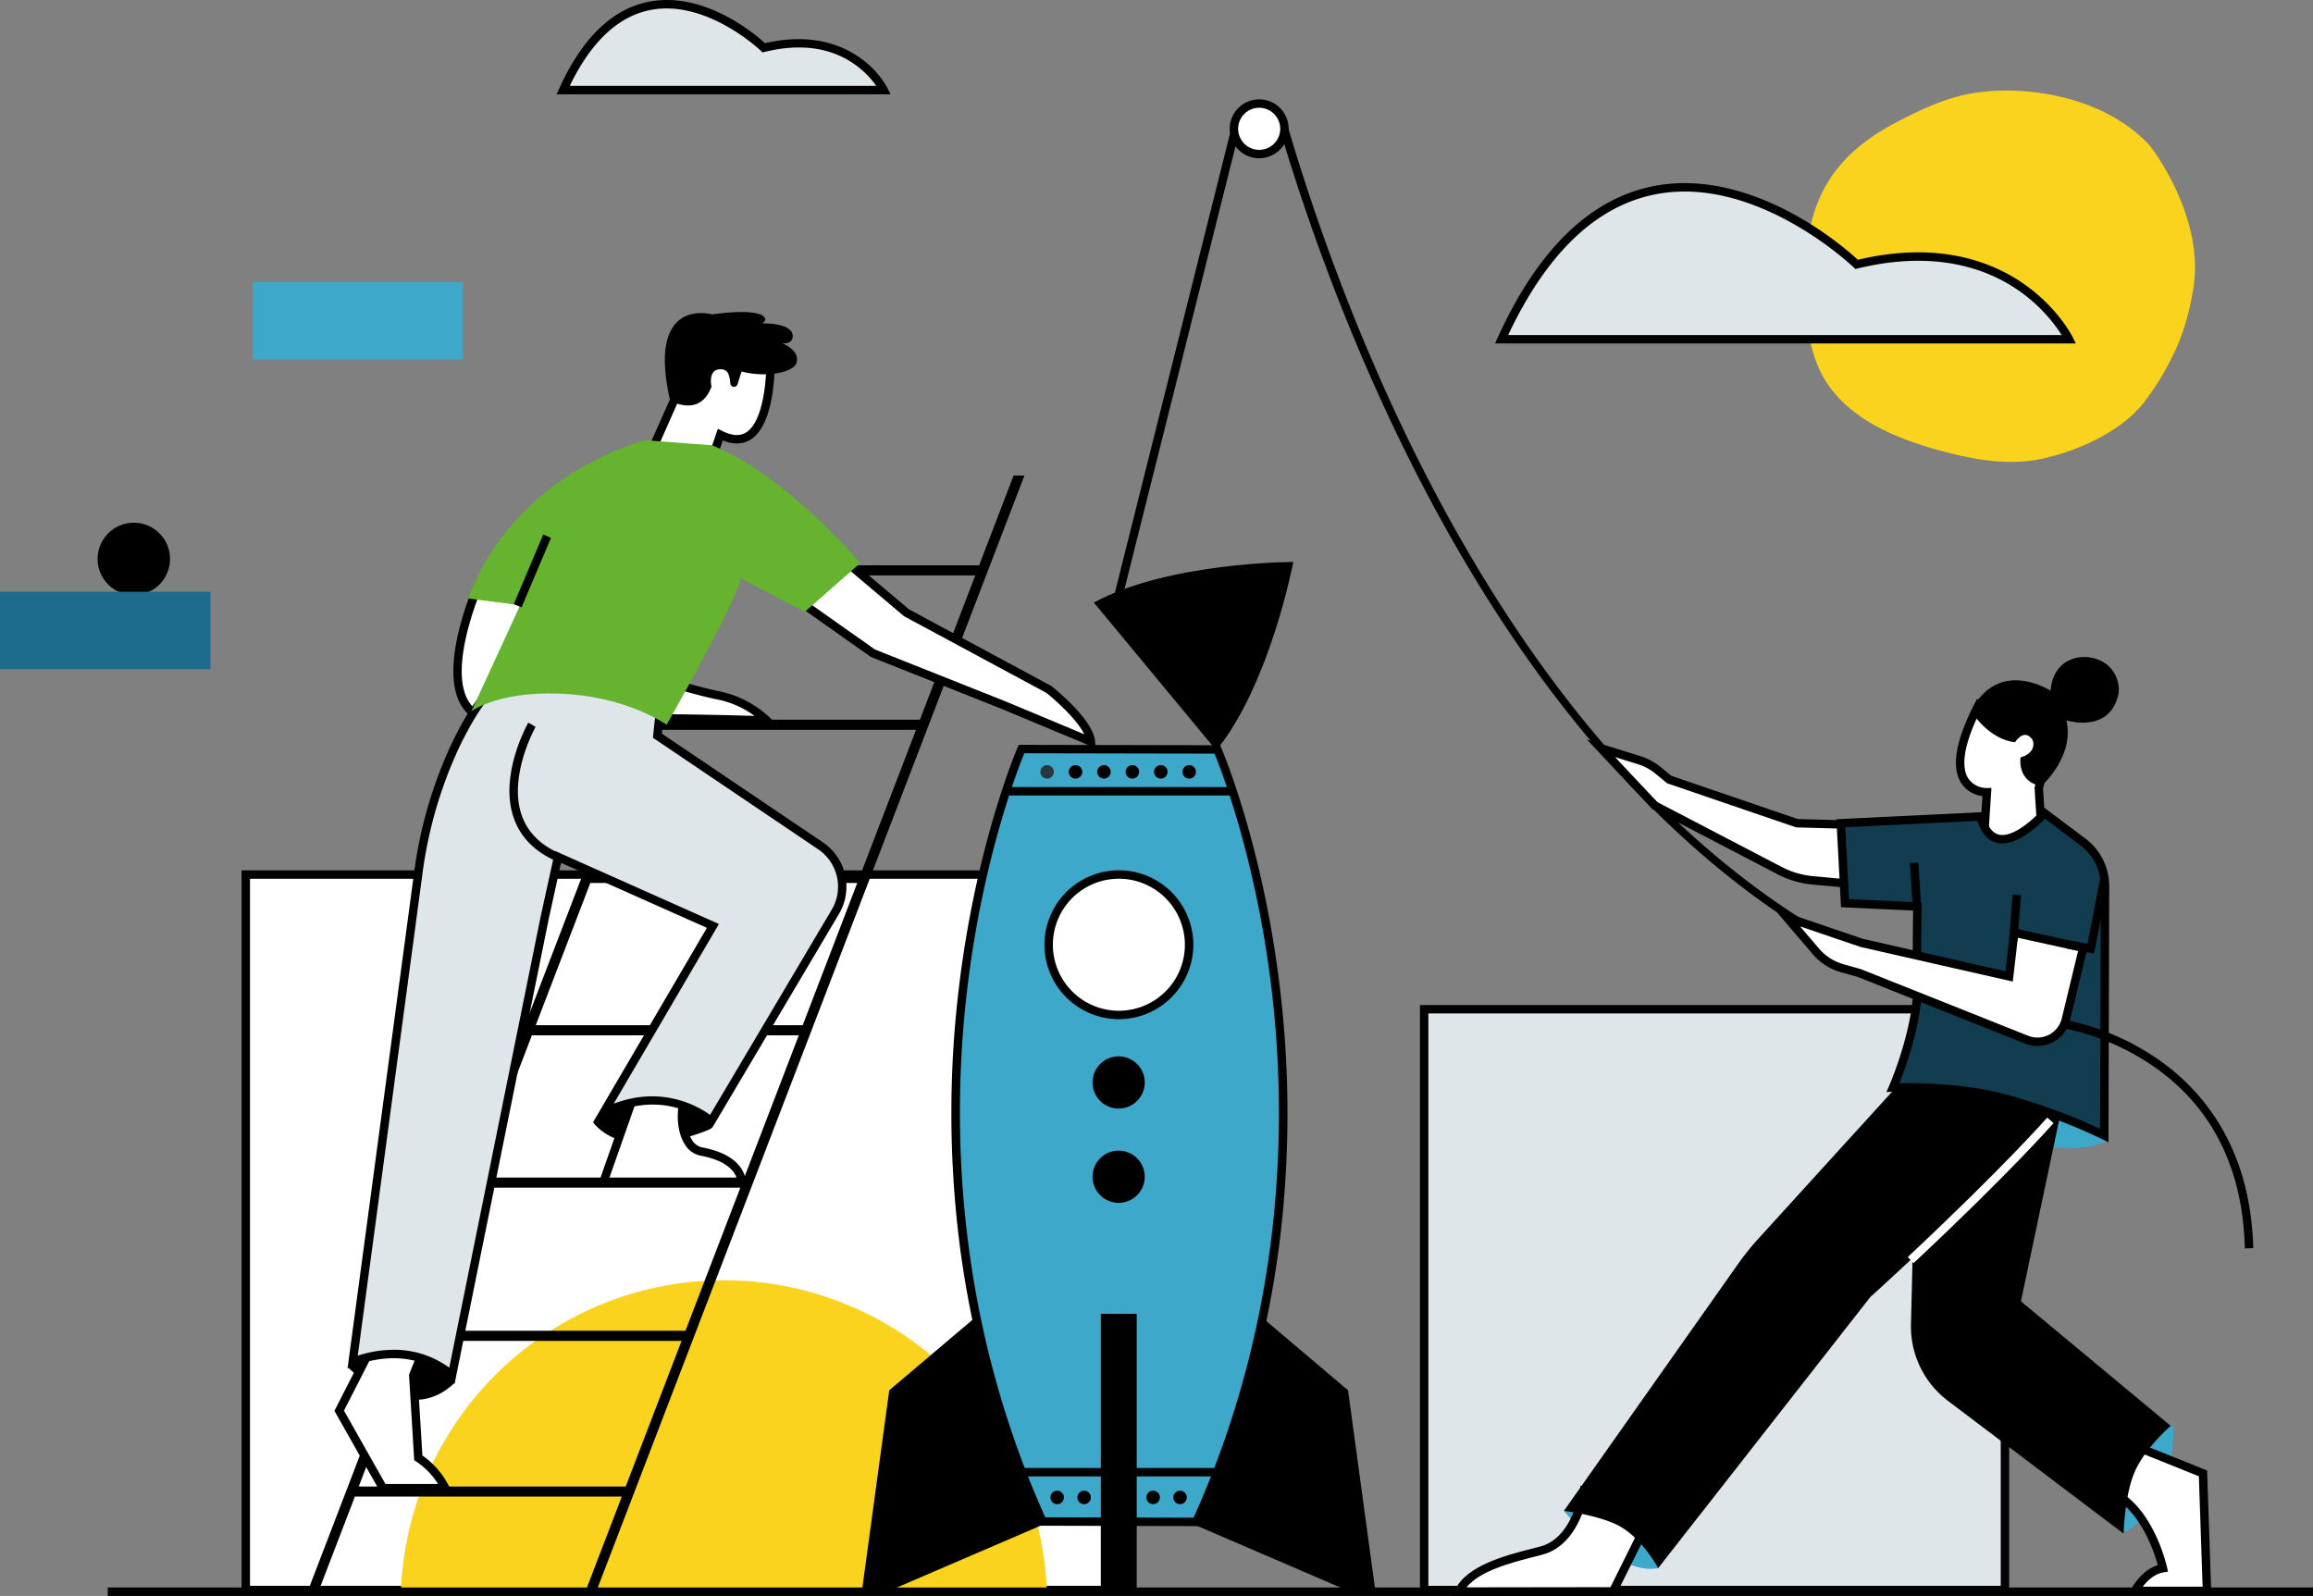
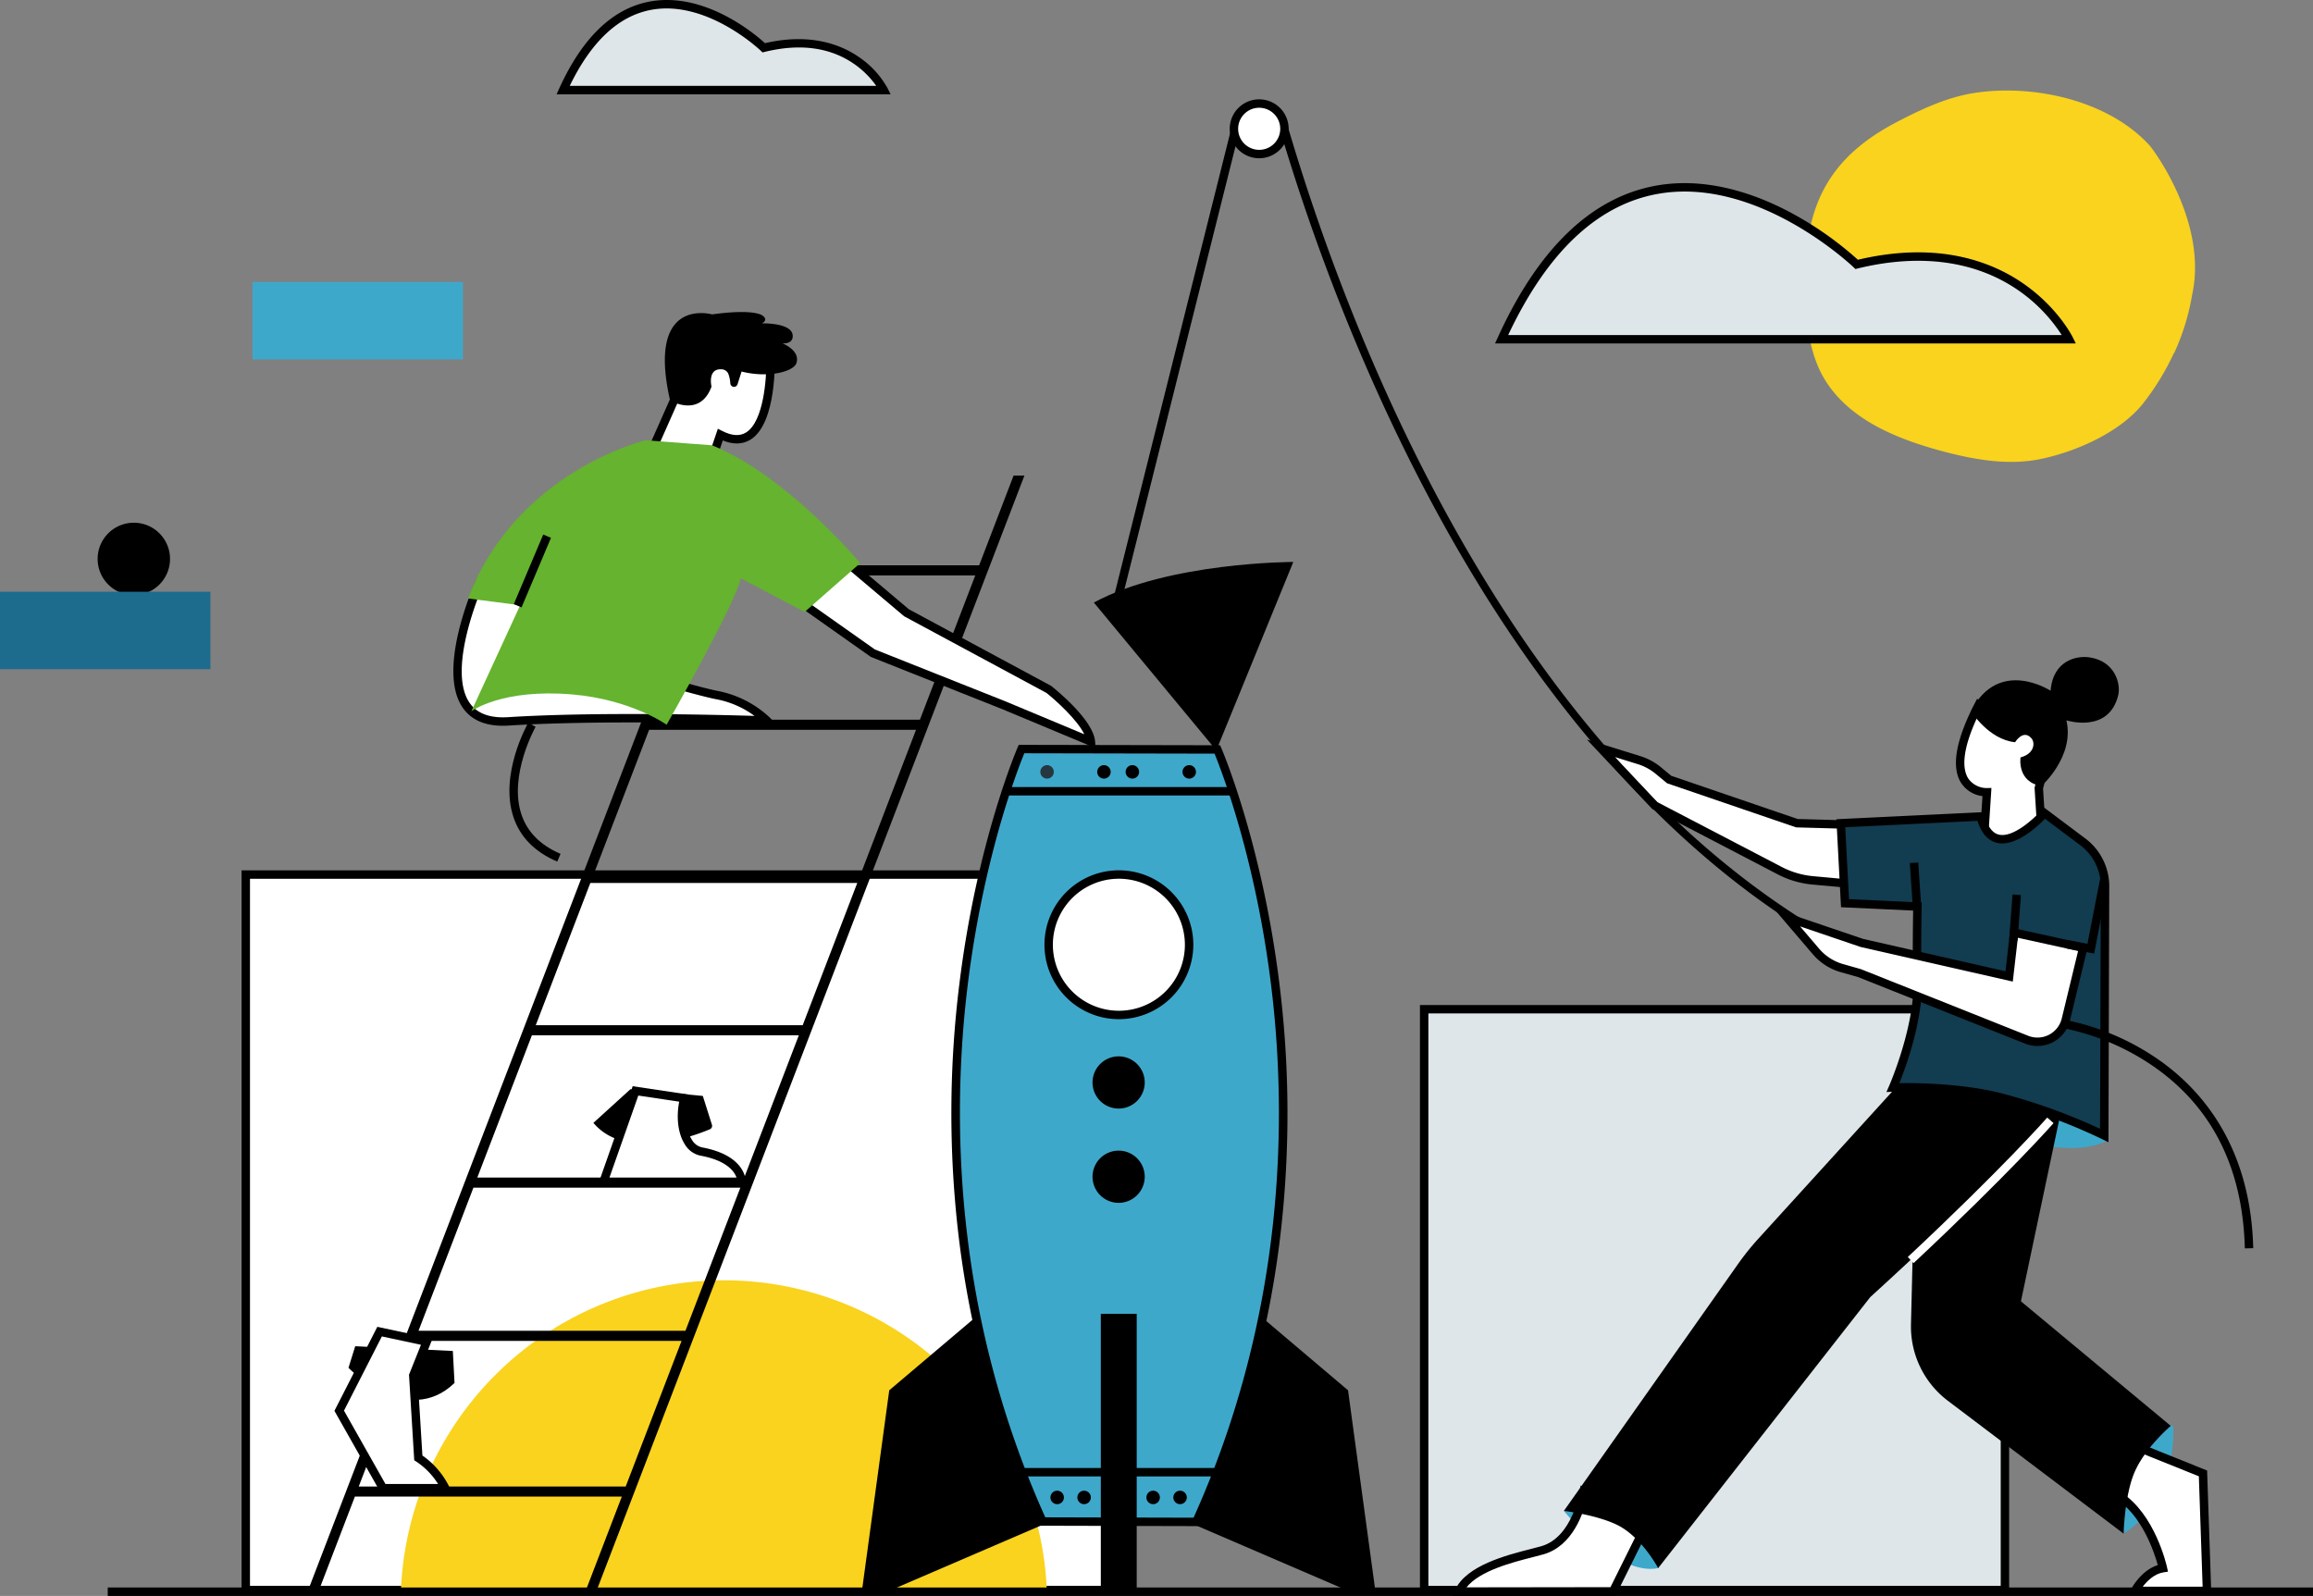
<svg xmlns="http://www.w3.org/2000/svg" id="Gruppe_684" data-name="Gruppe 684" width="735.592" height="507.535" viewBox="0 0 735.592 507.535">
  <rect x="0" y="0" width="735.592" height="507.535" fill="#808080" stroke="none" />
  <defs>
    <clipPath id="clip-path">
      <rect id="Rechteck_630" data-name="Rechteck 630" width="735.592" height="507.535" fill="none" />
    </clipPath>
  </defs>
  <rect id="Rechteck_619" data-name="Rechteck 619" width="276.784" height="227.53" transform="translate(78.163 278.128)" fill="#fff" />
  <path id="Pfad_2770" data-name="Pfad 2770" d="M422.961,747.218H143.5V517.011H422.961Zm-276.784-2.677H420.284V519.688H146.177Z" transform="translate(-66.675 -240.221)" />
  <rect id="Rechteck_620" data-name="Rechteck 620" width="184.701" height="184.701" transform="translate(452.919 320.958)" fill="#dee6e9" />
  <path id="Pfad_2771" data-name="Pfad 2771" d="M1030.878,784.389H843.5V597.011h187.378Zm-184.7-2.677H1028.2V599.688H846.177Z" transform="translate(-391.919 -277.392)" />
  <g id="Gruppe_683" data-name="Gruppe 683">
    <g id="Gruppe_682" data-name="Gruppe 682" clip-path="url(#clip-path)">
      <path id="Pfad_2772" data-name="Pfad 2772" d="M443.571,859.554H238.13a102.789,102.789,0,0,1,205.441,0" transform="translate(-110.643 -353.359)" fill="#f9d31d" />
      <path id="Pfad_2773" data-name="Pfad 2773" d="M407.056,282.511l-10.948,28.53H311.215l10.943-28.53H318.72L182.32,637.994h3.442l11.81-30.784h84.893l-11.81,30.784H274.1l136.4-355.483ZM283.7,604H198.8l17.769-46.309h84.9Zm19-49.521H217.809l17.458-45.506h84.893ZM321.4,505.758H236.5l17.362-45.238h84.893Zm18.588-48.451H255.092l17.357-45.238h84.893Zm18.593-48.451h-84.9l17.464-45.506h84.893Zm18.69-48.718H292.375l17.608-45.886h84.893Z" transform="translate(-84.712 -131.264)" />
      <path id="Pfad_2774" data-name="Pfad 2774" d="M1189.605,137.251a80.643,80.643,0,0,1-9.979,16.25c-7.279,8.974-20.961,15.064-32.32,17.447-10.858,2.26-22.155.063-32.887-2.887-13.179-3.7-26.736-9.289-34.643-20.52a31.468,31.468,0,0,1-2.386-3.955c-5.586-10.858-5.586-27.237-4.519-39.161,1.821-19.706,11.548-31.756,28.681-40.669,7.591-3.953,15.439-7.656,23.911-9.1,18.89-3.138,43.3,2.071,56.484,16.694,1.068,1.192,18.385,24.226,13.493,47.133a74.041,74.041,0,0,1-5.774,18.828Z" transform="translate(-498.237 -24.987)" fill="#f9d31d" />
      <path id="Pfad_2775" data-name="Pfad 2775" d="M892,159.581h180.45s-17.713-35.979-67.531-23.8c0,0-70.851-68.637-112.919,23.8" transform="translate(-414.454 -51.699)" fill="#dee6e9" />
      <path id="Pfad_2776" data-name="Pfad 2776" d="M1072.8,159.768H888.116l.861-1.893c12.809-28.144,29.6-44.365,49.92-48.211,17.493-3.311,34.289,3.407,45.3,9.625a108.265,108.265,0,0,1,19.308,13.869c25.826-6.114,42.966.8,52.825,7.709,10.812,7.582,15.329,16.592,15.516,16.972ZM892.29,157.091h176.031a50.681,50.681,0,0,0-13.637-14.11c-13.6-9.485-31.323-11.924-51.251-7.053l-.718.176-.531-.514c-.3-.294-30.786-29.365-62.8-23.293-18.953,3.593-34.79,18.659-47.093,44.795" transform="translate(-412.649 -50.547)" />
      <path id="Pfad_2777" data-name="Pfad 2777" d="M334.514,29.815h101.98S426.483,9.482,398.33,16.364c0,0-40.041-38.79-63.816,13.451" transform="translate(-155.427 -1.167)" fill="#dee6e9" />
      <path id="Pfad_2778" data-name="Pfad 2778" d="M436.84,29.986H330.63l.861-1.893C338.813,12.005,348.446,2.727,360.125.517c17.528-3.318,33.612,10.319,36.788,13.212,14.637-3.38,24.389.569,30.02,4.517a28.947,28.947,0,0,1,8.957,9.811ZM334.815,27.309h97.473a28.4,28.4,0,0,0-7-6.948c-7.646-5.309-17.217-6.61-28.446-3.865l-.717.175-.532-.513c-.17-.164-17.193-16.385-34.983-13.009C350.3,5.107,341.625,13.231,334.815,27.309" transform="translate(-153.622 0)" />
      <path id="Pfad_2779" data-name="Pfad 2779" d="M383.837,238.847l10.074-22.73,9.779-19.175,19.694,8.094s1.228,33.434-15.968,24.71l-4.46,13.073Z" transform="translate(-178.344 -91.506)" fill="#fff" />
      <path id="Pfad_2780" data-name="Pfad 2780" d="M402.2,242.888l-21.9-4.55,10.777-24.311,10.339-20.274,21.633,8.89.032.861c.031.854.672,20.974-7.59,26.259-2.516,1.609-5.513,1.719-8.926.332Zm-18.11-6.5,16.339,3.394L405,226.374l1.375.7c3.134,1.589,5.642,1.733,7.667.437,5.516-3.527,6.469-17.091,6.379-23.048l-17.746-7.293-9.2,18.044Z" transform="translate(-176.699 -90.025)" />
      <path id="Pfad_2781" data-name="Pfad 2781" d="M436.8,201.546c1.269-4.015-4.459-6.229-4.459-6.229,2.1.128,3.019-.782,3.2-1.666,1.052-5.023-9.764-4.692-9.764-4.692,2.563-1.333-.2-2.743-.2-2.743-3.475-1.425-10.589-.805-15.6-.107-1.515-.394-20.7-4.792-13.364,27.371,0,0,9.456,5.666,13.175-4.406,0,0-1.428-5.974,3.422-5.489a2.378,2.378,0,0,1,2,1.624,10.873,10.873,0,0,1,.556,2.806,1.176,1.176,0,0,0,2.3.3l1.276-4.038c8.36,2.122,16.569.108,17.466-2.731" transform="translate(-183.507 -86.123)" />
      <path id="Pfad_2782" data-name="Pfad 2782" d="M389.538,659.752c-4.851,2.051-26.61,10.291-37.038-2.033l11.778-10.707,23.021,2.141,2.9,9.172a1.166,1.166,0,0,1-.657,1.427" transform="translate(-163.784 -300.624)" />
      <path id="Pfad_2783" data-name="Pfad 2783" d="M207,806.553s18.738,19.273,33.728,4.818l-.535-10.172-31.046-1.511Z" transform="translate(-96.179 -371.562)" />
      <path id="Pfad_2784" data-name="Pfad 2784" d="M214.349,791.011,201.5,816.173,215.42,840.8h19.809a25.05,25.05,0,0,0-8.566-9.637l-1.606-26.233,4.283-10.707Z" transform="translate(-93.624 -367.531)" fill="#fff" />
      <path id="Pfad_2785" data-name="Pfad 2785" d="M235.988,840.816H213.32l-14.658-25.933,13.643-26.719,17.547,3.76-4.76,11.9,1.547,25.266a26.333,26.333,0,0,1,8.489,9.832Zm-21.106-2.677H231.62a23.56,23.56,0,0,0-7-7.169l-.576-.366-1.666-27.214,3.805-9.513-12.434-2.664L201.7,814.818Z" transform="translate(-92.305 -366.208)" />
      <path id="Pfad_2786" data-name="Pfad 2786" d="M278.6,347.011s-20.344,45.506,9.369,43.632c33.2-2.093,82.179-.268,82.179-.268a32.36,32.36,0,0,0-15.526-8.03c-9.1-1.606-61.567-17.667-61.567-17.667l5.354-16.061Z" transform="translate(-126.291 -161.233)" fill="#fff" />
      <path id="Pfad_2787" data-name="Pfad 2787" d="M285.079,390.814c-5.846,0-10.139-1.922-12.779-5.726-8.353-12.037,3.417-38.718,3.922-39.848l.386-.864,22.454,1.82-5.46,16.378c8.179,2.493,51.978,15.8,60.1,17.229a33.444,33.444,0,0,1,16.239,8.4l2.411,2.411-3.408-.127c-.489-.019-49.3-1.8-82.044.266q-.932.059-1.818.059M278.3,347.2c-1.932,4.641-10.52,26.68-3.8,36.364,2.336,3.364,6.45,4.886,12.229,4.521,27.429-1.73,66.033-.774,78.366-.4a29.718,29.718,0,0,0-11.862-5.245c-9.077-1.6-59.58-17.049-61.726-17.706l-1.312-.4,5.248-15.743Z" transform="translate(-125.133 -160.009)" />
      <path id="Pfad_2788" data-name="Pfad 2788" d="M368.672,648.011,358.5,676.921h43.9s.268-7.227-12.849-9.637c-4.849-.891-7.5-8.566-5.354-16.957Z" transform="translate(-166.571 -301.088)" fill="#fff" />
      <path id="Pfad_2789" data-name="Pfad 2789" d="M402.05,676.969H354.97l11.166-31.735,18.085,2.7-.366,1.436c-1.257,4.922-.827,9.868,1.121,12.91a5.045,5.045,0,0,0,3.177,2.4c14.093,2.589,13.957,10.66,13.944,11Zm-43.3-2.677h40.413c-.668-1.912-3.045-5.43-11.493-6.982a7.538,7.538,0,0,1-4.947-3.59c-2.135-3.333-2.786-8.43-1.785-13.573l-13.009-1.941Z" transform="translate(-164.931 -299.798)" />
-       <path id="Pfad_2790" data-name="Pfad 2790" d="M362.932,475.022l-39.4,66.467s-13.92-12.849-34.263-2.677l34.8-59.426-49.254-21.95-.027.134-4.235,19.3L241.087,622.329s-11.778-11.778-31.587-4.283l20.858-155.374a138.329,138.329,0,0,1,10.5-37.759,108.053,108.053,0,0,1,6.21-12.078c3.774-6.237,8.218-11.692,13.288-14.824l48.183.535-.915,8.705L306.4,418.89l51.881,35.019a15.686,15.686,0,0,1,4.65,21.112" transform="translate(-97.341 -184.93)" fill="#dee6e9" />
-       <path id="Pfad_2791" data-name="Pfad 2791" d="M240.493,623.873l-1.763-1.763c-.457-.453-11.456-11.058-30.167-3.978l-2.1.794,21.157-157.6a139.59,139.59,0,0,1,10.607-38.123,109.178,109.178,0,0,1,6.288-12.229c4.354-7.194,8.973-12.332,13.729-15.27l.33-.2,50.041.556-2.211,21.006,51.214,34.57a17.012,17.012,0,0,1,5.05,22.908l-40.24,67.886-1.216-1.122c-.541-.5-13.527-12.078-32.757-2.463l-4.031,2.015,36.321-62.024-46.386-20.672-3.912,17.828ZM221.065,613.02A29.738,29.738,0,0,1,238.81,618.7L267.831,475.44l4.26-19.429.328-1.643,52.149,23.24L291.1,534.76c15.464-5.883,26.94.872,30.649,3.568l38.627-65.164a14.338,14.338,0,0,0-4.253-19.311l-52.547-35.469,2.072-19.682-46.319-.514c-4.281,2.749-8.493,7.515-12.522,14.174a106.653,106.653,0,0,0-6.132,11.927,136.951,136.951,0,0,0-10.4,37.394L209.707,614.9a36.832,36.832,0,0,1,11.358-1.875" transform="translate(-95.931 -183.764)" />
      <path id="Pfad_2792" data-name="Pfad 2792" d="M481.42,326.011l24.091,20.344,45.238,24.359s12.849,10.172,13.384,16.6L536.562,375.8,494.8,359.2,467.5,339.93Z" transform="translate(-217.217 -151.476)" fill="#fff" />
      <path id="Pfad_2793" data-name="Pfad 2793" d="M563.854,387.817l-29.6-12.358-41.885-16.647-.13-.092-28.6-20.19,15.913-15.913,24.925,21.048,45.22,24.349.093.073c1.361,1.078,13.32,10.729,13.887,17.535Zm-70.2-31.375,41.611,16.537,24.99,10.433c-2.285-4.7-9.072-10.79-12.036-13.153l-45.256-24.368L479.7,326.25l-11.926,11.926Z" transform="translate(-215.42 -149.899)" />
      <path id="Pfad_2794" data-name="Pfad 2794" d="M385.073,316.123,402.74,300.6s-23.17-27.786-47.112-37.476l-21.145-1.6S293.526,271.152,278,311.84l16.6,2.141L279.071,347.71s9.693-7.276,32.122-5.354c18.738,1.606,29.98,9.637,29.98,9.637s22.485-39.617,23.556-46.577Z" transform="translate(-129.168 -121.512)" fill="#65b32e" />
      <rect id="Rechteck_621" data-name="Rechteck 621" width="24.03" height="2.677" transform="translate(163.393 192.127) rotate(-67.056)" />
      <path id="Pfad_2795" data-name="Pfad 2795" d="M317.819,473.461c-7.109-3.047-11.788-7.787-13.906-14.089-4.561-13.565,4.324-29.428,4.7-30.1l2.327,1.323c-.087.154-8.673,15.509-4.491,27.93,1.867,5.544,6.045,9.74,12.42,12.472Z" transform="translate(-140.605 -199.456)" />
      <path id="Pfad_2796" data-name="Pfad 2796" d="M1171.6,466.659l1.324-20.347s-17.353.558-2.519-28l23.611,9.248-4.6,17.435,1.376,21.81Z" transform="translate(-541.022 -194.364)" fill="#fff" />
      <path id="Pfad_2797" data-name="Pfad 2797" d="M1191.054,466.7l-22.048-.173,1.331-20.442a9.5,9.5,0,0,1-6.809-4.217c-3.2-5.076-1.674-13.7,4.524-25.628l.555-1.068,25.842,10.122L1189.6,443.67Zm-19.193-2.827,16.34.128-1.3-20.592,4.351-16.491-21.373-8.372c-6.536,12.966-5.862,19.047-4.1,21.873a7.174,7.174,0,0,0,5.943,3.1l1.462-.034-.089,1.459Z" transform="translate(-539.86 -192.902)" />
      <path id="Pfad_2798" data-name="Pfad 2798" d="M1184.848,417.384s2.608-4.336,5.251-1.2c1.123,1.332.99,4.812-3.511,6.022,0,0-1.233,7.817,6.645,9.1,0,0,10.61-9.328,7.948-20.884,0,0,13.416,4.331,16.46-7.927.914-3.682-1-10.91-9.143-12.109-4.029-.593-11.567.907-12.35,10.621,0,0-16.438-10.773-25.322,6.479,0,0,5.572,9.02,14.023,9.895" transform="translate(-544.006 -181.336)" />
      <path id="Pfad_2799" data-name="Pfad 2799" d="M929,895.188s16.6,20.879,29.98,18.2l1.606-4.283-25.162-16.6Z" transform="translate(-431.645 -414.691)" fill="#3ea8cb" />
      <path id="Pfad_2800" data-name="Pfad 2800" d="M1128.5,637.006s44.17,28.91,66.12,18.2l-5.354-14.99-50.86-10.707Z" transform="translate(-524.338 -292.492)" fill="#3ea8cb" />
      <path id="Pfad_2801" data-name="Pfad 2801" d="M1256.424,877.057s16.061-8.566,15.526-33.728l-8.031-4.818L1250,869.562Z" transform="translate(-580.793 -389.601)" fill="#3ea8cb" />
-       <path id="Pfad_2802" data-name="Pfad 2802" d="M713.212,333.812s-39.587.007-63.428,12.91l38.941,47.008c17.114-21.024,24.487-59.918,24.487-59.918" transform="translate(-301.912 -155.101)" />
+       <path id="Pfad_2802" data-name="Pfad 2802" d="M713.212,333.812s-39.587.007-63.428,12.91l38.941,47.008" transform="translate(-301.912 -155.101)" />
      <path id="Pfad_2803" data-name="Pfad 2803" d="M906.362,886.413s-2.3,15.281-13.1,18.438c-6.295,1.839-22.771,4.71-26.621,13.2l49.011-.069,10.072-20.275Z" transform="translate(-402.671 -411.858)" fill="#fff" />
      <path id="Pfad_2804" data-name="Pfad 2804" d="M862.761,917.529l.859-1.894c3.536-7.8,16.382-11.074,24.057-13.03,1.332-.339,2.482-.633,3.406-.9,9.843-2.876,12.131-17.209,12.153-17.353l.3-1.948,22.144,12.917-11,22.137Zm42.74-30.881c-1.031,4.378-4.432,14.925-13.667,17.623-.968.283-2.14.581-3.5.927-6.484,1.653-16.9,4.307-21.113,9.647l45.794-.065,9.146-18.411Z" transform="translate(-400.868 -409.994)" />
      <path id="Pfad_2805" data-name="Pfad 2805" d="M1262.374,858.511l22.273,8.95,1.273,37.359H1263s3.4-6.368,8.915-7.217c0,0-3.776-17.23-14.91-23.523Z" transform="translate(-584.045 -398.894)" fill="#fff" />
      <path id="Pfad_2806" data-name="Pfad 2806" d="M1285.891,904.626h-26.54l1.05-1.968c.139-.262,3.217-5.931,8.46-7.576-1.113-4.016-5.171-16.416-13.933-21.369l-.971-.548,6.2-17.952,24.387,9.8Zm-21.807-2.677h19.037l-1.2-35.1-20.159-8.1L1257.2,871.96c10.778,6.893,14.445,23.117,14.6,23.824l.305,1.393-1.409.217c-2.944.453-5.263,2.8-6.616,4.556" transform="translate(-582.632 -397.361)" />
      <path id="Pfad_2807" data-name="Pfad 2807" d="M1137.221,629.511l-2.041,84.144a29.58,29.58,0,0,0,11.734,24.314l55.89,42.247s.268-12.046,3.48-19.541c3.334-7.78,11.51-14.723,11.51-14.723l-47.648-39.617,14.336-67.991Z" transform="translate(-527.44 -292.492)" />
      <path id="Pfad_2808" data-name="Pfad 2808" d="M1038.482,638.011,1088,642.026s3.748,7.5-61.567,66.921L958.98,795.141s-5.354-10.172-13.384-13.919c-6.74-3.145-16.6-4.283-16.6-4.283l55.384-78.517a83.117,83.117,0,0,1,6.439-8.024Z" transform="translate(-431.645 -296.442)" />
      <path id="Pfad_2809" data-name="Pfad 2809" d="M1030.537,468.8l-17.215-.473-40.609-13.882-3.447-2.85a18,18,0,0,0-6.135-3.32L951,444.511l17.132,18.2,39.708,20.7a28.455,28.455,0,0,0,10.565,3.1l13.472,1.231Z" transform="translate(-441.867 -206.535)" fill="#fff" />
      <path id="Pfad_2810" data-name="Pfad 2810" d="M1029.453,486.8l-15.04-1.374a29.671,29.671,0,0,1-11.062-3.25l-39.909-20.8-20.772-22.07,16.987,5.271a19.248,19.248,0,0,1,6.591,3.567l3.259,2.695,40.185,13.737,18.224.5Zm-64.372-27.588,39.507,20.591a27,27,0,0,0,10.069,2.958l11.9,1.087-1.143-16.162-16.205-.445-41.034-14.027-3.635-3.007a16.585,16.585,0,0,0-5.679-3.072l-7.274-2.258Z" transform="translate(-437.997 -204.118)" />
      <path id="Pfad_2811" data-name="Pfad 2811" d="M1117.859,512.724s-.307,17.494,0,21.95c1.071,15.526-7.763,35.6-7.763,35.6s17.935-.8,33.46,2.944a182.934,182.934,0,0,1,33.728,12.313l.241-79.266a17.538,17.538,0,0,0-7.015-14.083l-12.232-9.173s-15.793,17.935-20.344,1.071l-44.435,2.141,1.338,25.43Z" transform="translate(-508.078 -224.424)" fill="#123c50" />
      <path id="Pfad_2812" data-name="Pfad 2812" d="M1177.4,586.118l-1.928-.959a183.01,183.01,0,0,0-33.445-12.211c-15.154-3.658-32.909-2.916-33.087-2.909l-2.152.1.867-1.972c.087-.2,8.688-19.961,7.653-34.971-.262-3.8-.089-16.6-.024-20.765l-22.934-1.066-1.473-27.983,46.854-2.258.281,1.04c.966,3.578,2.5,5.637,4.562,6.118,4.535,1.063,11.273-5.217,13.486-7.725l.818-.927,13.221,9.915a18.957,18.957,0,0,1,7.55,15.158ZM1113.03,567.3c6.3,0,18.611.392,29.62,3.049a184.433,184.433,0,0,1,32.082,11.5l.234-77.153a16.269,16.269,0,0,0-6.479-13.008l-11.27-8.453c-2.405,2.479-9.413,9.017-15.255,7.656-2.856-.666-4.95-3.016-6.233-6.989l-42.043,2.026,1.2,22.877L1118,509.874l-.023,1.3c0,.174-.3,17.487,0,21.835.9,13.026-4.881,28.851-7.069,34.3.6-.009,1.312-.015,2.126-.015" transform="translate(-506.857 -222.851)" />
      <path id="Pfad_2813" data-name="Pfad 2813" d="M1020.836,424.631c-.655-26.179-10.922-45.987-30.516-58.876a77.527,77.527,0,0,0-29.345-11.568l-.056-.009c-36.548-6.2-70.945-21.743-102.233-46.207-26.385-20.629-50.89-47.84-72.832-80.877-39.986-60.2-62.636-126.5-72.578-160.66a5.983,5.983,0,0,0-11.548.21L663.172,220.413l-2.6-.65L699.13,65.994a8.659,8.659,0,0,1,16.715-.307c22.479,77.237,91.4,259.7,245.494,285.848a79.068,79.068,0,0,1,30.452,11.984c14,9.212,30.876,27.281,31.72,61.046Z" transform="translate(-306.926 -27.618)" />
      <path id="Pfad_2814" data-name="Pfad 2814" d="M1132.168,563.749l-46.811-10.639-23.857-8.1,9.225,10.8a17.037,17.037,0,0,0,8.327,5.329l5.468,1.542,53.219,21.2a9.3,9.3,0,0,0,12.474-6.449l5.511-22.779-21.95-4.818Z" transform="translate(-493.209 -253.231)" fill="#fff" />
      <path id="Pfad_2815" data-name="Pfad 2815" d="M1137.551,583.415a10.634,10.634,0,0,1-3.936-.755l-53.154-21.172-5.4-1.523a18.315,18.315,0,0,1-8.981-5.748l-12.39-14.5,28.4,9.642,45.287,10.293,1.605-13.909,24.733,5.429-5.833,24.107a10.635,10.635,0,0,1-10.334,8.133m-75.5-38.03,6.061,7.094a15.649,15.649,0,0,0,7.673,4.91l5.6,1.587,53.219,21.2a7.956,7.956,0,0,0,10.677-5.521l5.189-21.449L1131.305,549l-1.608,13.93-48.4-11.007Z" transform="translate(-489.58 -250.772)" />
      <path id="Pfad_2816" data-name="Pfad 2816" d="M749.061,69.541a8.031,8.031,0,1,1-8.031-8.03,8.031,8.031,0,0,1,8.031,8.03" transform="translate(-340.577 -28.58)" fill="#fff" />
      <path id="Pfad_2817" data-name="Pfad 2817" d="M739.869,77.749a9.369,9.369,0,1,1,9.369-9.369,9.38,9.38,0,0,1-9.369,9.369m0-16.061a6.692,6.692,0,1,0,6.692,6.692,6.7,6.7,0,0,0-6.692-6.692" transform="translate(-339.415 -27.419)" />
      <rect id="Rechteck_622" data-name="Rechteck 622" width="2.676" height="14.629" transform="translate(607.376 274.471) rotate(-3.863)" />
      <path id="Pfad_2818" data-name="Pfad 2818" d="M1135.12,710.159l-1.829-1.954c30.433-28.493,44.206-44.184,44.342-44.339l2.016,1.761c-.136.156-13.981,15.933-44.528,44.532" transform="translate(-526.566 -308.455)" fill="#fff" />
      <path id="Pfad_2819" data-name="Pfad 2819" d="M1236.235,545.8l-8.923-1.653.488-2.632,6.316,1.17,4.029-20.649,2.627.513Z" transform="translate(-570.252 -242.554)" />
      <rect id="Rechteck_623" data-name="Rechteck 623" width="14.494" height="2.677" transform="translate(638.963 298.909) rotate(-85.768)" />
      <path id="Pfad_2820" data-name="Pfad 2820" d="M551.475,777.191l-30.769,26.055-8.685,63.772h8.685L576.041,843.2Z" transform="translate(-237.903 -361.109)" />
      <path id="Pfad_2821" data-name="Pfad 2821" d="M721.984,777.191l30.769,26.055,8.685,63.772h-8.685L697.418,843.2Z" transform="translate(-324.044 -361.109)" />
      <path id="Pfad_2822" data-name="Pfad 2822" d="M650.894,445.075l-62.284-.124s-51.365,117.618,6.7,245.658l48.885.124c58.064-128.04,6.7-245.657,6.7-245.657" transform="translate(-263.747 -206.74)" fill="#3ea8cb" />
      <path id="Pfad_2823" data-name="Pfad 2823" d="M643.894,690.91l-50.61-.128-.355-.783a310.523,310.523,0,0,1-25.654-92.8,333.219,333.219,0,0,1,.42-78.76c5.543-45.082,18.4-74.89,18.526-75.186l.351-.8,64.037.128.35.8c.129.3,12.984,30.1,18.526,75.186a333.224,333.224,0,0,1,.42,78.759,310.542,310.542,0,0,1-25.653,92.8Zm-48.882-2.8,47.157.12c29.5-65.537,29.709-128.17,24.67-169.244-4.985-40.638-15.944-68.726-18-73.737l-60.5-.12c-2.06,5.022-13.014,33.106-18,73.733-5.038,41.074-4.825,103.712,24.672,169.248" transform="translate(-262.585 -205.576)" />
      <rect id="Rechteck_624" data-name="Rechteck 624" width="11.415" height="88.089" transform="translate(350.088 417.818)" />
      <path id="Pfad_2824" data-name="Pfad 2824" d="M667.607,541.814a22.333,22.333,0,1,1-22.332-22.333,22.332,22.332,0,0,1,22.332,22.333" transform="translate(-289.44 -241.369)" fill="#fff" />
      <path id="Pfad_2825" data-name="Pfad 2825" d="M644.113,564.323a23.671,23.671,0,1,1,23.671-23.671,23.7,23.7,0,0,1-23.671,23.671m0-44.665a20.994,20.994,0,1,0,20.994,20.994,21.017,21.017,0,0,0-20.994-20.994" transform="translate(-288.279 -240.207)" />
      <path id="Pfad_2826" data-name="Pfad 2826" d="M665.6,635.809a8.3,8.3,0,1,1-8.3-8.3,8.3,8.3,0,0,1,8.3,8.3" transform="translate(-301.548 -291.563)" />
      <path id="Pfad_2827" data-name="Pfad 2827" d="M665.6,691.809a8.3,8.3,0,1,1-8.3-8.3,8.3,8.3,0,0,1,8.3,8.3" transform="translate(-301.548 -317.583)" />
      <path id="Pfad_2828" data-name="Pfad 2828" d="M622.283,456.652a2.141,2.141,0,1,1-2.141-2.141,2.142,2.142,0,0,1,2.141,2.141" transform="translate(-287.144 -211.181)" fill="#25383f" />
      <path id="Pfad_2829" data-name="Pfad 2829" d="M628.283,887.652a2.141,2.141,0,1,1-2.141-2.141,2.142,2.142,0,0,1,2.141,2.141" transform="translate(-289.932 -411.439)" />
      <path id="Pfad_2830" data-name="Pfad 2830" d="M644.283,887.652a2.142,2.142,0,1,1-2.141-2.141,2.142,2.142,0,0,1,2.141,2.141" transform="translate(-297.366 -411.439)" />
      <path id="Pfad_2831" data-name="Pfad 2831" d="M685.283,887.652a2.141,2.141,0,1,1-2.141-2.141,2.142,2.142,0,0,1,2.141,2.141" transform="translate(-316.416 -411.439)" />
      <path id="Pfad_2832" data-name="Pfad 2832" d="M701.283,887.652a2.141,2.141,0,1,1-2.142-2.141,2.142,2.142,0,0,1,2.142,2.141" transform="translate(-323.85 -411.439)" />
-       <path id="Pfad_2833" data-name="Pfad 2833" d="M639.172,456.652a2.141,2.141,0,1,1-2.141-2.141,2.142,2.142,0,0,1,2.141,2.141" transform="translate(-294.991 -211.181)" />
      <path id="Pfad_2834" data-name="Pfad 2834" d="M656.061,456.652a2.141,2.141,0,1,1-2.141-2.141,2.142,2.142,0,0,1,2.141,2.141" transform="translate(-302.838 -211.181)" />
      <path id="Pfad_2835" data-name="Pfad 2835" d="M672.95,456.652a2.141,2.141,0,1,1-2.141-2.141,2.142,2.142,0,0,1,2.141,2.141" transform="translate(-310.686 -211.181)" />
-       <path id="Pfad_2836" data-name="Pfad 2836" d="M689.839,456.652a2.141,2.141,0,1,1-2.141-2.141,2.142,2.142,0,0,1,2.141,2.141" transform="translate(-318.533 -211.181)" />
      <path id="Pfad_2837" data-name="Pfad 2837" d="M706.727,456.652a2.141,2.141,0,1,1-2.141-2.141,2.142,2.142,0,0,1,2.141,2.141" transform="translate(-326.38 -211.181)" />
      <rect id="Rechteck_625" data-name="Rechteck 625" width="71.382" height="2.677" transform="translate(320.293 250.298)" />
      <rect id="Rechteck_626" data-name="Rechteck 626" width="62.124" height="2.677" transform="translate(324.967 466.852)" />
      <path id="Pfad_2838" data-name="Pfad 2838" d="M81.021,322.021a11.51,11.51,0,1,1-11.51-11.51,11.51,11.51,0,0,1,11.51,11.51" transform="translate(-26.949 -144.274)" />
      <rect id="Rechteck_627" data-name="Rechteck 627" width="64.244" height="21.95" transform="translate(1.338 189.525)" fill="#1e6c8d" />
      <path id="Pfad_2839" data-name="Pfad 2839" d="M66.921,376.138H0V351.511H66.921ZM2.677,373.461H64.244V354.188H2.677Z" transform="translate(0 -163.324)" fill="#1e6c8d" />
      <rect id="Rechteck_628" data-name="Rechteck 628" width="64.244" height="21.95" transform="translate(81.643 91.018)" fill="#3ea8cb" />
      <path id="Pfad_2840" data-name="Pfad 2840" d="M216.921,192.138H150V167.511h66.921Zm-64.244-2.677h61.567V170.188H152.677Z" transform="translate(-69.695 -77.831)" fill="#3ea8cb" />
      <rect id="Rechteck_629" data-name="Rechteck 629" width="701.329" height="2.677" transform="translate(34.263 504.856)" />
    </g>
  </g>
</svg>